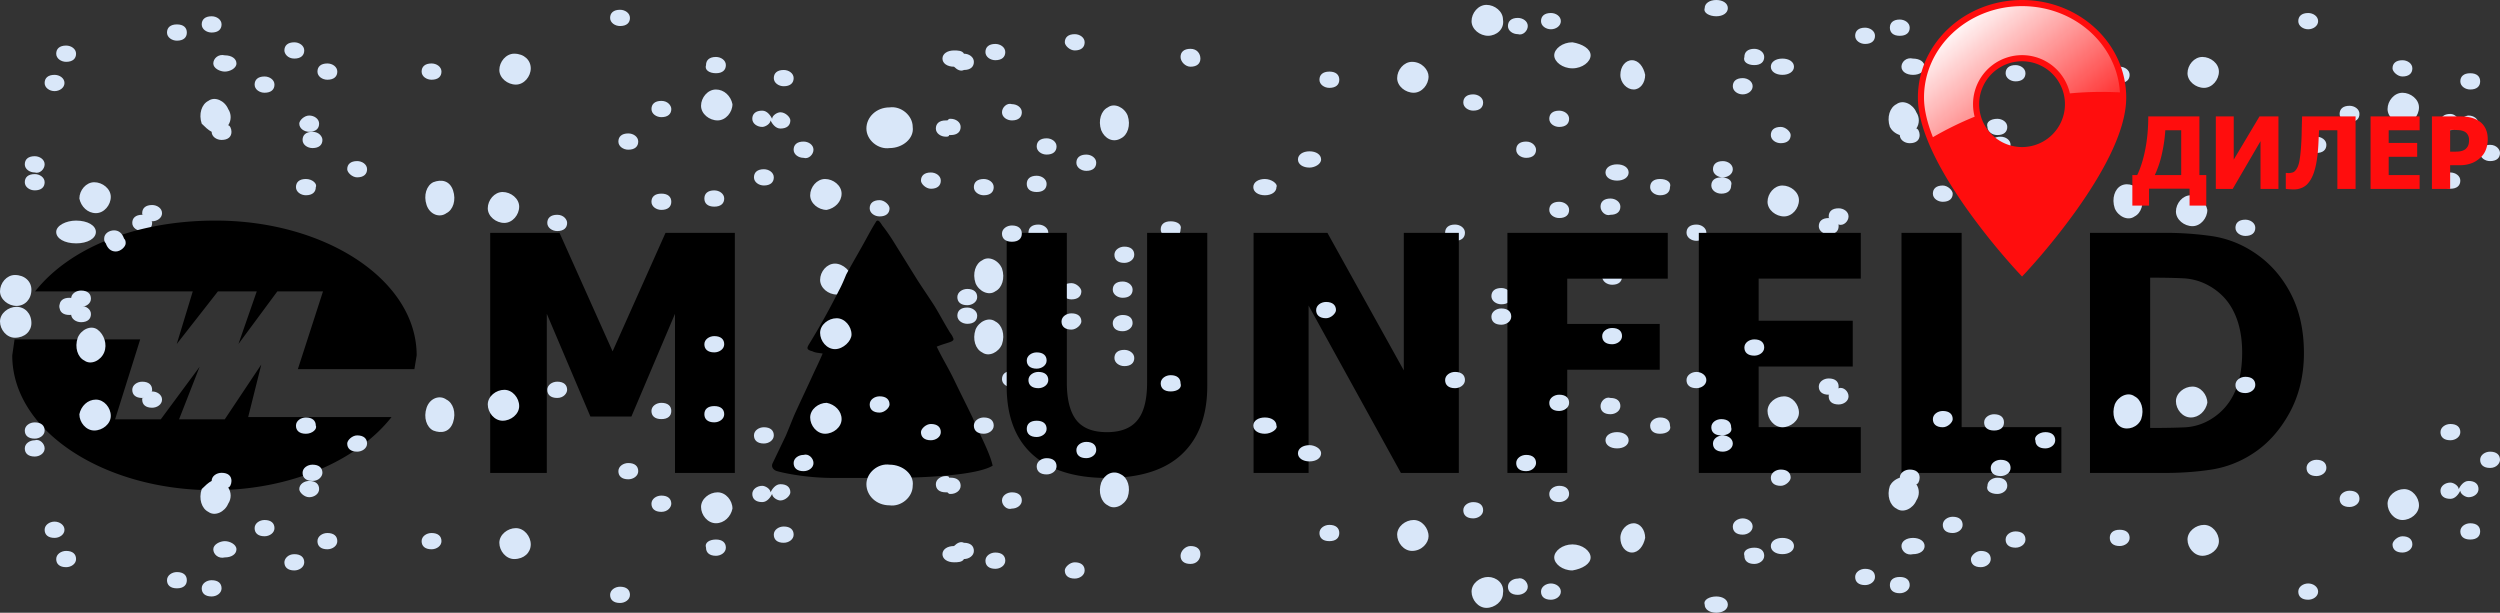
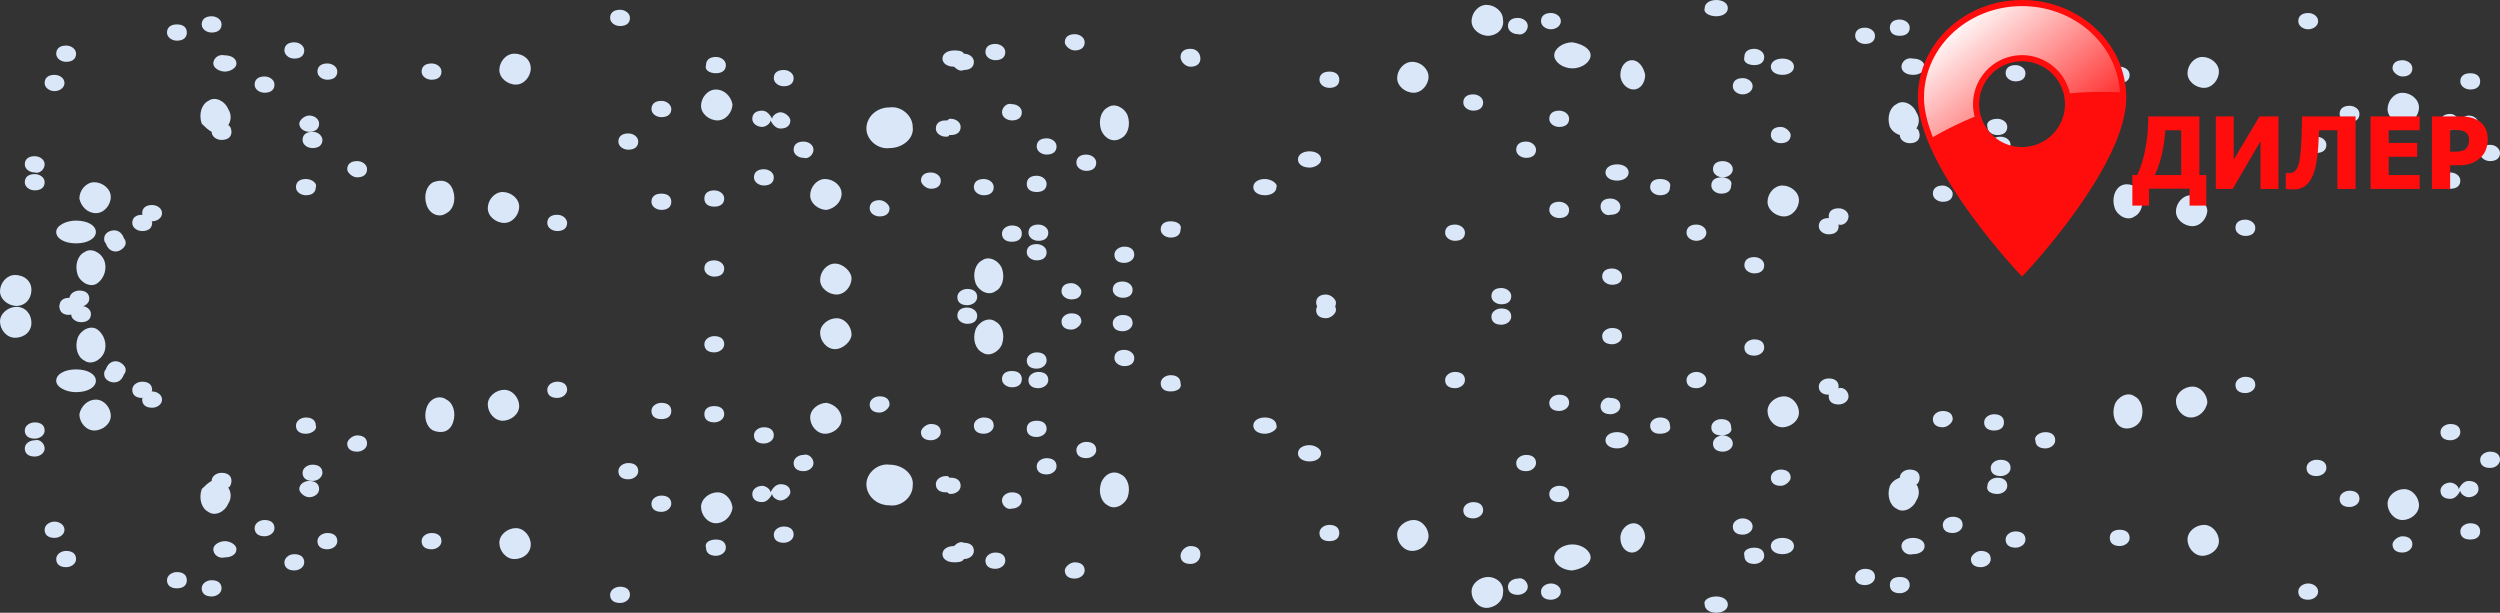
<svg xmlns="http://www.w3.org/2000/svg" width="204" height="50" fill="none">
  <rect width="100%" height="100%" fill="#333333" stroke="none" />
  <path d="M140.048 1.328c.539 0 .944-.266.944-.664S140.587 0 140.048 0c-.54 0-.945.266-.945.664-.135.398.405.664.945.664zm-8.096 12.083c-.539 0-.944.265-.944.664 0 .398.405.664.944.664.54 0 .945-.266.945-.664 0-.399-.405-.664-.945-.664zm-3.642-9.959c-.81 0-1.485.531-1.485 1.063 0 .53.675 1.062 1.485 1.062.809 0 1.484-.531 1.484-1.062 0-.532-.675-.93-1.484-1.063zm-20.508 9.56c0-.398-.405-.664-.945-.664-.54 0-.944.266-.944.664 0 .399.404.664.944.664.405 0 .945-.265.945-.664zm-4.588 1.594c-.539 0-.944.265-.944.664 0 .398.405.664.944.664.54 0 .945-.266.945-.664.135-.266-.405-.664-.945-.664zM97.143 3.983c-.54 0-.81.266-.81.664 0 .399.405.797.81.797.54 0 .81-.266.81-.664s-.27-.797-.81-.797zm11.333 1.86c-.54 0-.809.265-.809.663 0 .399.404.664.809.664.54 0 .81-.265.81-.664 0-.398-.27-.664-.81-.664zm16.191-3.719c0-.398-.405-.663-.81-.663-.54 0-.809.265-.809.663 0 .399.404.664.809.664.405.133.81-.265.81-.664zm-9.445 2.922c-.674 0-1.214.664-1.214 1.327 0 .664.675 1.195 1.349 1.195.675 0 1.214-.663 1.214-1.327 0-.531-.539-1.195-1.349-1.195zm17.945-.133c-.54 0-.945.531-.945 1.195s.54 1.195 1.08 1.195c.539 0 .944-.531.944-1.195-.135-.664-.54-1.195-1.079-1.195zm-58.69 5.444c0-.93-.945-1.726-1.89-1.594-1.08 0-1.889.797-1.889 1.727s.945 1.726 1.89 1.593c1.079 0 2.023-.797 1.888-1.726zm52.753 6.108c-.54 0-.809.265-.809.664 0 .398.404.663.809.663.54 0 .81-.265.81-.663 0-.399-.405-.664-.81-.664zm8.23-1.86c-.539 0-.809.266-.809.665 0 .398.405.664.809.664.54 0 .81-.266.81-.664.135-.399-.27-.664-.81-.664zm-3.912 7.304c-.54 0-.81.265-.81.664 0 .398.405.663.81.663.539 0 .809-.265.809-.663 0-.399-.405-.664-.809-.664zm-.135-4.382c.539 0 .809-.266.809-.664s-.405-.664-.809-.664c-.54 0-.81.266-.81.664s.405.797.81.664zm-6.881-5.975c-.54 0-.81.265-.81.664 0 .398.405.664.81.664.539 0 .809-.266.809-.664 0-.266-.27-.664-.809-.664zm-5.802 6.772c-.54 0-.809.265-.809.664 0 .398.404.663.809.663.54 0 .81-.265.81-.663 0-.399-.405-.664-.81-.664zm3.778 5.178c-.54 0-.81.266-.81.664s.405.664.81.664c.54 0 .809-.266.809-.664s-.404-.664-.809-.664zM85.405 11.286c-.54 0-.81.266-.81.664 0 .399.405.664.81.664.54 0 .81-.266.81-.664s-.406-.664-.81-.664zm57.746 9.693c-.54 0-.81.266-.81.664s.405.664.81.664c.539 0 .809-.265.809-.664 0-.398-.404-.664-.809-.664zm-47.627-2.92c-.54 0-.81.265-.81.663s.405.664.81.664c.54 0 .81-.266.81-.664.134-.398-.27-.664-.81-.664zm12.682 5.974c-.539 0-.809.266-.809.664s.405.664.809.664c.54 0 .81-.266.81-.664 0-.265-.405-.664-.81-.664zm-31.031-12.88c.135 0 .27 0 .27-.132h.134c.54 0 .81-.266.81-.664s-.405-.664-.81-.664c-.135 0-.135 0-.27.133h-.134c-.54 0-.81.265-.81.664 0 .398.405.663.81.663zm-9.04 10.357c-.675 0-1.214.664-1.214 1.328s.674 1.195 1.349 1.195c.674 0 1.214-.664 1.214-1.328 0-.53-.674-1.195-1.35-1.195zM87.698 4.116c.54 0 .81-.265.81-.664 0-.398-.405-.664-.81-.664-.54 0-.81.266-.81.664 0 .266.406.664.81.664zm-.27 18.988c-.54 0-.809.265-.809.664 0 .398.405.663.81.663.54 0 .81-.265.81-.663 0-.266-.406-.664-.81-.664zM81.763 9.162c0 .398.405.664.81.664.54 0 .809-.266.809-.664 0-.399-.405-.664-.81-.664-.404-.133-.81.265-.81.664zm9.984 19.386c-.54 0-.81.265-.81.664 0 .398.405.663.81.663.54 0 .81-.265.81-.663 0-.399-.405-.664-.81-.664zm-.135-4.25c.54 0 .81-.265.81-.663 0-.399-.405-.664-.81-.664-.54 0-.81.265-.81.664 0 .398.405.664.81.664zm-6.88-5.974c-.54 0-.81.265-.81.664 0 .398.404.663.81.663.539 0 .809-.265.809-.663 0-.399-.405-.664-.81-.664zm-5.802 6.771c-.54 0-.81.266-.81.664 0 .399.405.664.81.664.54 0 .81-.265.81-.664 0-.398-.406-.664-.81-.664zm3.642 5.179c-.54 0-.81.265-.81.664 0 .398.406.664.81.664.54 0 .81-.266.81-.664 0-.399-.27-.664-.81-.664zm56.667-11.286c0-.399-.405-.664-.809-.664-.54 0-.81.265-.81.664 0 .398.405.663.81.663.404 0 .809-.265.809-.663zM120.214 7.7c-.539 0-.809.266-.809.664s.405.664.809.664c.54 0 .81-.266.81-.664s-.405-.664-.81-.664zm7.151-5.975c0-.398-.405-.664-.809-.664-.54 0-.81.266-.81.664s.405.664.81.664c.404 0 .809-.266.809-.664zm-4.722-.133c0-.664-.675-1.195-1.349-1.195-.675 0-1.215.664-1.215 1.328s.675 1.195 1.35 1.195c.674 0 1.349-.531 1.214-1.328zm22.667 8.764c-.54 0-.81.265-.81.664 0 .398.405.664.81.664.539 0 .809-.266.809-.664 0-.266-.405-.664-.809-.664zM81.762 21.909c-.27-.664-1.08-1.063-1.62-.664-.539.265-.809 1.062-.539 1.859.27.664 1.08 1.062 1.62.664.539-.266.809-1.063.539-1.86zm9.714-10.623c.54-.265.81-1.062.54-1.859-.27-.664-1.08-1.062-1.62-.664-.539.266-.809 1.063-.539 1.86.27.663.945 1.062 1.62.663zm53.968-6.506c-.539 0-.944.266-.944.664s.405.664.944.664c.54 0 .945-.266.945-.664s-.405-.664-.945-.664zM127.23 9.03c-.54 0-.809.266-.809.664s.404.664.809.664c.54 0 .81-.266.81-.664s-.405-.664-.81-.664zM24.016 4.78c.54 0 .81-.265.81-.664 0-.398-.405-.664-.81-.664-.54 0-.81.266-.81.664 0 .266.27.664.81.664zm11.198 1.726c.54 0 .81-.265.81-.664 0-.398-.405-.664-.81-.664-.54 0-.81.266-.81.664 0 .399.405.664.81.664zm16.19-5.045c0-.399-.404-.664-.809-.664-.54 0-.81.265-.81.664 0 .398.406.663.81.663.54 0 .81-.265.81-.663zM41.96 4.38c-.674 0-1.214.665-1.214 1.329 0 .663.675 1.195 1.35 1.195.674 0 1.214-.664 1.214-1.328s-.54-1.195-1.35-1.195zM53.968 15.8c-.54 0-.81.265-.81.664 0 .398.405.664.81.664.54 0 .81-.266.81-.664 0-.399-.27-.664-.81-.664zm8.365-1.992c-.54 0-.81.266-.81.664s.406.664.81.664c.54 0 .81-.266.81-.664s-.405-.664-.81-.664zm-4.047 7.436c-.54 0-.81.265-.81.664 0 .398.405.664.81.664.54 0 .81-.266.81-.664 0-.399-.405-.664-.81-.664zm0-4.382c.54 0 .81-.265.81-.664 0-.398-.405-.664-.81-.664-.54 0-.81.266-.81.664s.27.664.81.664zm-7.016-5.975c-.54 0-.81.265-.81.664 0 .398.405.664.81.664.54 0 .81-.266.81-.664 0-.399-.405-.664-.81-.664zm-5.802 6.639c-.54 0-.81.265-.81.664 0 .398.405.664.81.664.54 0 .81-.266.81-.664 0-.266-.27-.664-.81-.664zm-4.452-1.859c-.675 0-1.214.664-1.214 1.328s.674 1.195 1.349 1.195c.674 0 1.214-.664 1.214-1.328s-.675-1.195-1.35-1.195zM26.714 5.178c-.54 0-.81.266-.81.664 0 .399.405.664.81.664.54 0 .81-.265.81-.664 0-.398-.405-.664-.81-.664zm-2.293 4.913c0 .399.404.664.81.664.539 0 .809-.265.809-.664 0-.398-.405-.664-.81-.664s-.81.399-.81.664zm1.079.664c-.54 0-.81.266-.81.664s.405.664.81.664c.54 0 .81-.266.81-.664 0-.266-.27-.664-.81-.664zm-8.23-8.1c.54 0 .81-.265.81-.663 0-.399-.405-.664-.81-.664-.54 0-.81.265-.81.664 0 .398.405.664.81.664zm4.317 4.913c.54 0 .81-.265.81-.663 0-.399-.405-.664-.81-.664-.54 0-.81.265-.81.664 0 .398.405.663.81.663zm-7.15-5.576c-.54 0-.81.265-.81.664 0 .398.405.663.81.663.54 0 .809-.265.809-.663 0-.399-.27-.664-.81-.664zm-9.04 3.054c.54 0 .81-.266.81-.664 0-.399-.405-.664-.81-.664-.54 0-.81.265-.81.664 0 .398.405.664.81.664zm.27 19.253c-.54 0-.81.265-.81.664 0 .398.405.664.81.664h.135c0 .398.404.664.81.664.539 0 .809-.266.809-.664 0-.399-.405-.664-.81-.664h-.135c0-.399-.405-.664-.81-.664zm3.777 5.178c-.404 0-.674.266-.81.664-.134.133-.134.266-.134.398 0 .399.405.664.81.664.404 0 .674-.265.809-.664.135-.132.135-.265.135-.398 0-.265-.405-.664-.81-.664zm-8.23-7.037C.54 22.44 0 23.104 0 23.768c0 .663.675 1.195 1.35 1.195.674 0 1.213-.532 1.213-1.328 0-.664-.54-1.195-1.349-1.195zM58.421 5.975c.54 0 .81-.265.81-.664 0-.398-.406-.664-.81-.664-.54 0-.81.266-.81.664-.135.399.27.664.81.664zm17.54 9.428c.539 0 .809-.266.809-.664 0-.399-.405-.664-.81-.664-.54 0-.81.265-.81.664 0 .265.406.663.81.663zm-12.28-6.241c-.27 0-.674.265-.674.53-.135-.265-.405-.663-.81-.663-.54 0-.81.266-.81.664s.406.664.81.664c.27 0 .675-.266.675-.531.135.265.405.664.81.664.54 0 .81-.266.81-.664 0-.266-.406-.664-.81-.664zm17.54-4.25c.54 0 .81-.265.81-.663s-.405-.664-.81-.664c-.54 0-.81.266-.81.664s.405.664.81.664zM66.38 12.216c0-.399-.405-.664-.81-.664-.54 0-.81.265-.81.664 0 .398.406.664.81.664.405.132.81-.266.81-.664zm-7.96-4.913c-.675 0-1.215.664-1.215 1.328s.675 1.195 1.35 1.195c.674 0 1.214-.664 1.214-1.328-.135-.664-.675-1.195-1.35-1.195zm21.857 8.63c.54 0 .81-.265.81-.663 0-.399-.405-.664-.81-.664-.54 0-.81.265-.81.664 0 .398.405.664.81.664zm8.365-3.319c-.54 0-.81.266-.81.664s.405.664.81.664c.54 0 .81-.266.81-.664s-.405-.664-.81-.664zm-4.048 7.303c-.54 0-.81.266-.81.664s.406.664.81.664c.54 0 .81-.266.81-.664s-.405-.664-.81-.664zm0-4.249c.54 0 .81-.265.81-.664 0-.398-.405-.664-.81-.664-.54 0-.81.266-.81.664 0 .399.27.664.81.664zm-12.817.664c-.54 0-.81.265-.81.664 0 .398.405.664.81.664.54 0 .81-.266.81-.664 0-.266-.405-.664-.81-.664zm-3.103-.531c0-.664-.675-1.195-1.35-1.195-.674 0-1.214.664-1.214 1.328s.675 1.195 1.35 1.195c.674-.133 1.214-.664 1.214-1.328zM8.5 21.245c-.27-.664-1.08-1.062-1.619-.664-.54.265-.81 1.062-.54 1.859.27.664 1.08 1.062 1.62.664.539-.399.809-1.195.539-1.86zm26.85-6.374c-.54.266-.81 1.063-.54 1.86.27.796 1.079 1.061 1.619.663.54-.265.81-1.062.54-1.859-.27-.796-.945-.93-1.62-.664zm-18.08-4.116c0 .398.405.664.81.664.539 0 .809-.266.809-.664 0-.265-.135-.53-.27-.53.27-.4.27-.93 0-1.329-.27-.664-1.08-1.062-1.619-.664-.54.266-.81 1.063-.54 1.86.27.265.54.53.81.663zM63.952 5.71c-.54 0-.81.265-.81.663 0 .399.406.664.81.664.54 0 .81-.265.81-.664 0-.398-.405-.663-.81-.663zm13.897-.266c.27.266.54.398.81.266.54 0 .81-.266.81-.664 0-.399-.405-.664-.81-.664-.135-.266-.54-.266-.81-.266-.54 0-.944.266-.944.664s.404.664.944.664zM53.97 8.232c-.54 0-.81.266-.81.664 0 .399.404.664.81.664.539 0 .809-.265.809-.664 0-.265-.27-.664-.81-.664zM6.205 30.142c-.944 0-1.619.397-1.619.928 0 .532.81.93 1.62.93.944 0 1.618-.398 1.618-.93 0-.53-.674-.929-1.619-.929zM2.833 14.207c-.54 0-.81.265-.81.663 0 .399.406.664.81.664.54 0 .81-.265.81-.664 0-.398-.405-.664-.81-.664zm.81-.797c0-.399-.405-.664-.81-.664-.54 0-.81.265-.81.664 0 .398.406.664.81.664.405.133.81-.266.81-.664zm25.5 1.062c.54 0 .81-.266.81-.664s-.405-.664-.81-.664c-.54 0-.81.266-.81.664 0 .266.405.664.81.664zm-4.183.133c-.54 0-.81.265-.81.664 0 .398.406.664.81.664.54 0 .81-.266.81-.664.135-.266-.27-.664-.81-.664zm-11.738 2.788c0-.398-.404-.664-.81-.664-.539 0-.809.266-.809.664 0 .133 0 .133.135.133h-.135c-.54 0-.81.265-.81.664 0 .398.405.664.81.664.54 0 .81-.266.81-.664 0-.133 0-.133-.135-.133h.135c.405 0 .81-.265.81-.664zm-5.397 0c.675 0 1.215-.664 1.215-1.328 0-.663-.675-1.195-1.35-1.195-.674 0-1.214.664-1.214 1.328.135.664.675 1.195 1.35 1.195zM5.262 6.772c0-.399-.405-.664-.81-.664-.54 0-.81.265-.81.664 0 .398.406.664.81.664.405 0 .81-.266.81-.664zm12.143-1.594c0 .399.54.664.944.664.405 0 .945-.265.945-.664 0-.398-.405-.663-.945-.663-.54-.133-.944.265-.944.663zm144.23-.132c.54 0 .809-.266.809-.664 0-.399-.404-.664-.809-.664-.54 0-.81.265-.81.664 0 .265.405.664.81.664zm11.333 1.726c.54 0 .81-.266.81-.664 0-.399-.405-.664-.81-.664-.539 0-.809.265-.809.664 0 .398.27.664.809.664zm16.191-5.046c0-.398-.405-.664-.81-.664-.539 0-.809.266-.809.664s.404.664.809.664.81-.266.81-.664zm-9.445 2.921c-.674 0-1.214.664-1.214 1.328s.675 1.195 1.349 1.195c.675 0 1.214-.664 1.214-1.328s-.674-1.195-1.349-1.195zm20.238 9.428c-.539 0-.809.265-.809.664 0 .398.405.663.809.663.54 0 .81-.265.81-.663 0-.399-.405-.664-.81-.664zm-10.928-2.922c-.54 0-.81.266-.81.664 0 .399.405.664.81.664.539 0 .809-.265.809-.664 0-.398-.404-.664-.809-.664zm-5.802 6.772c-.539 0-.809.266-.809.664 0 .399.404.664.809.664.54 0 .81-.265.81-.664 0-.398-.405-.664-.81-.664zm-4.452-1.992c-.675 0-1.214.664-1.214 1.328s.674 1.195 1.349 1.195c.674 0 1.214-.664 1.214-1.328-.135-.663-.675-1.194-1.349-1.194zM164.468 5.312c-.539 0-.809.266-.809.664s.404.664.809.664c.54 0 .81-.266.81-.664s-.405-.664-.81-.664zm-2.293 5.046c0 .398.404.664.809.664.54 0 .81-.266.81-.664 0-.399-.405-.664-.81-.664-.54 0-.944.265-.809.664zm1.079.796c-.54 0-.81.266-.81.664 0 .399.405.664.81.664.54 0 .809-.265.809-.664 0-.398-.404-.664-.809-.664zm-8.23-8.232c.539 0 .809-.265.809-.664 0-.398-.404-.664-.809-.664-.54 0-.81.266-.81.664 0 .399.27.664.81.664zm4.317 4.913c.54 0 .81-.266.81-.664s-.405-.664-.81-.664c-.539 0-.809.266-.809.664s.404.664.809.664zm-7.151-5.577c-.539 0-.809.266-.809.664s.405.664.809.664c.54 0 .81-.266.81-.664s-.405-.664-.81-.664zm-9.039 3.054c.539 0 .809-.265.809-.664 0-.398-.404-.664-.809-.664-.54 0-.81.266-.81.664-.135.399.27.664.81.664zm52.889.93c.539 0 .809-.266.809-.664 0-.399-.405-.664-.809-.664-.54 0-.81.265-.81.664 0 .265.405.664.81.664zm5.397 3.186c-.27 0-.675.266-.675.531-.135-.265-.405-.663-.81-.663-.539 0-.809.265-.809.663 0 .399.405.664.809.664.27 0 .675-.265.675-.53.135.265.405.663.81.663.539 0 .809-.266.809-.664s-.405-.664-.809-.664zm1.753 2.39c-.539 0-.809.266-.809.664 0 .399.405.664.809.664.54 0 .81-.265.81-.664 0-.265-.27-.664-.81-.664zm-7.15-4.249c-.675 0-1.215.664-1.215 1.328s.675 1.195 1.35 1.195c.674 0 1.214-.664 1.214-1.328s-.675-1.195-1.349-1.195zm-22.937 7.569c-.54.265-.809 1.062-.54 1.859.27.664 1.08 1.062 1.62.664.539-.266.809-1.063.539-1.86-.27-.663-1.079-.929-1.619-.663zm-18.079-4.116c0 .398.405.664.809.664.54 0 .81-.266.81-.664 0-.266-.135-.532-.27-.532.27-.398.27-.929 0-1.327-.27-.664-1.079-1.063-1.619-.664-.54.265-.81 1.062-.54 1.859.135.265.405.53.81.664zm46.547-5.046c-.539 0-.809.266-.809.664s.405.664.809.664c.54 0 .81-.266.81-.664s-.27-.664-.81-.664zm-9.849 2.656c-.539 0-.809.265-.809.664 0 .398.404.663.809.663.54 0 .81-.265.81-.663 0-.399-.405-.664-.81-.664zm-51.27 5.842c-.539 0-.809.265-.809.664 0 .398.405.664.809.664.54 0 .81-.266.81-.664.135-.399-.27-.664-.81-.664zm.945-.664c0-.398-.405-.664-.81-.664-.539 0-.809.266-.809.664s.405.664.809.664c.405 0 .81-.266.81-.664zm17.135 1.328c-.54 0-.81.265-.81.664 0 .398.405.664.81.664.539 0 .809-.266.809-.664 0-.266-.404-.664-.809-.664zm8.365-.399c.54 0 .809-.265.809-.663 0-.399-.404-.664-.809-.664-.54 0-.81.265-.81.664-.135.265.27.664.81.664zm-4.183.133c-.539 0-.809.266-.809.664 0 .399.405.664.809.664.54 0 .81-.266.81-.664s-.27-.664-.81-.664zm-11.873 2.789c0-.399-.404-.664-.809-.664-.54 0-.81.265-.81.664 0 .132 0 .132.135.132h-.135c-.539 0-.809.266-.809.664 0 .399.404.664.809.664.54 0 .81-.265.81-.664 0-.132 0-.132-.135-.132h.135c.405.132.809-.266.809-.664zm-5.262 0c.675 0 1.215-.664 1.215-1.328s-.675-1.195-1.35-1.195c-.674 0-1.214.664-1.214 1.328 0 .663.675 1.195 1.349 1.195zm-2.563-10.623c0-.398-.405-.664-.81-.664-.539 0-.809.266-.809.664 0 .399.405.664.809.664.405 0 .81-.265.81-.664zm12.143-1.593c0 .398.404.664.944.664.54 0 .945-.266.945-.664s-.405-.664-.945-.664c-.54-.133-.944.266-.944.664z" fill="#D9E7F9" />
-   <path fill-rule="evenodd" clip-rule="evenodd" d="M15.729 23.78l-1.305 4.288 3.356-4.288h3.17l-1.492 4.288 3.17-4.288h3.728l-2.05 6.339h9.508L34 29c0-6.152-7.458-11-16.407-11-6.525 0-11.932 2.237-14.729 5.78H15.73zm4.521 10.254l1.072-4.288-2.983 4.474H14.61l1.678-4.288-3.17 4.288H9.39l2.05-6.525H1.187L1 29c0 6.153 7.458 11 16.407 11 6.339 0 11.745-2.424 14.542-5.966H20.25zm39.714 4.558H55.08V25.605l-3.557 8.382h-3.347l-3.557-8.382v12.987H40V19h5.657l4.331 9.671L54.307 19h5.657v19.592zM90.322 39c-2.625 0-4.646-.636-6.064-1.908-1.408-1.272-2.113-3.131-2.113-5.579V19h4.909v12.224c0 1.36.254 2.372.761 3.04.516.666 1.352 1 2.507 1 1.129 0 1.956-.321 2.48-.961.534-.64.801-1.667.801-3.08V19h4.91v12.5c0 2.412-.692 4.267-2.075 5.566C95.066 38.356 93.026 39 90.323 39zm23.993-.408h4.725V19h-4.489v11.224L108.317 19h-6.025v19.592h4.489V24.934l7.534 13.658zm21.775-15.855h-8.204v3.697h7.547v3.737h-7.547v8.421h-4.882V19h13.086v3.737zM138.623 19v19.592h13.217v-3.737h-8.335v-4.947h7.679V26.17h-7.679v-3.434h8.335V19h-13.217zm29.584 19.592h-13.046V19h4.909v15.855h8.137v3.737zm18.599-4.868c.796-1.448 1.194-3.084 1.194-4.908 0-1.895-.372-3.54-1.116-4.934-.743-1.404-1.758-2.518-3.045-3.343a8.427 8.427 0 00-3.373-1.276 26.677 26.677 0 00-3.859-.263h-6.064v19.592h6.117c1.347 0 2.616-.092 3.806-.276a8.533 8.533 0 003.321-1.277c1.216-.772 2.222-1.877 3.019-3.315zm-4.515-8.25c.446.912.669 2.013.669 3.302 0 1.29-.21 2.382-.63 3.277a4.888 4.888 0 01-1.838 2.105 4.494 4.494 0 01-2.165.71c-.753.035-1.68.053-2.783.053h-.092V22.658h.092c1.015 0 1.886.017 2.612.052a4.75 4.75 0 012.1.606c.919.517 1.597 1.237 2.035 2.158zM67.13 28.85c-.361-.062-.601-.062-.841-.187-.48-.125-.48-.25-.24-.626a60.151 60.151 0 002.401-4.319c.24-.438.42-.876.6-1.314.541-1.002 1.142-2.003 1.682-3.005.24-.438.48-.876.72-1.252.18-.375.42.063.541.25.3.376.6.815.84 1.19l1.982 3.192c.48.751.96 1.44 1.441 2.19.42.69.78 1.378 1.201 2.066.06.125.24.313.3.501.24.376-.42.376-1.32.751.48 1.002.96 1.753 1.44 2.754.48 1.002 1.021 2.066 1.502 3.067.42 1.064 1.38 2.765 1.621 3.892-1.861 1.127-9.56 1-9.5 1H68c-2.5 0-4.474-.51-4.654-.573-.3-.125-.42-.376-.3-.626l1.08-2.253c.241-.564.481-1.19.721-1.753.54-1.19 1.081-2.316 1.622-3.505.18-.375.42-.876.66-1.44z" fill="#000" />
  <path d="M180.032 16.776h-1.363v-1.379h-3.306v1.379H174v-2.492h.397c.279-.577.498-1.28.66-2.106.162-.829.242-1.722.242-2.678h4.173v4.784h.56v2.492zm-2.046-2.492V10.63h-1.296a12.5 12.5 0 01-.298 2.014 8.126 8.126 0 01-.56 1.641h2.154zm7.935 1.133h-1.462v-3.898l-2.273 3.898h-1.375V9.5h1.462v3.525l2.102-3.525h1.546v5.917zm6.294 0h-1.486v-4.788h-1.494c-.01.23-.021.446-.032.647a37.5 37.5 0 01-.027.569c-.03.516-.077.962-.144 1.339a5.82 5.82 0 01-.226.918 3.023 3.023 0 01-.282.6c-.096.145-.186.26-.27.345a1.368 1.368 0 01-.477.302 1.602 1.602 0 01-.564.108c-.125 0-.261-.006-.41-.016a6.384 6.384 0 01-.282-.024V14.11h.056l.075.007a1.029 1.029 0 00.354-.027.47.47 0 00.234-.108c.191-.18.321-.458.39-.834.071-.379.126-.925.163-1.637.016-.326.025-.619.027-.878.006-.26.016-.638.032-1.133h4.363v5.917zm1.224 0V9.5h4.002v1.129h-2.523v1.037h2.324v1.128h-2.324v1.494h2.523v1.129h-4.002zM203 11.368c0 .275-.044.537-.131.786a1.655 1.655 0 01-.378.624 2.5 2.5 0 01-.333.286 1.92 1.92 0 01-.398.223 2.477 2.477 0 01-.477.143c-.169.034-.36.052-.572.052h-.779v1.935h-1.486V9.5h2.297c.342 0 .636.032.882.095.249.061.474.16.676.294.222.149.394.348.516.597.122.246.183.54.183.882zm-1.526.035a.76.76 0 00-.119-.429.629.629 0 00-.286-.25 1.21 1.21 0 00-.406-.103 6.398 6.398 0 00-.52-.016h-.211v1.772h.104c.14 0 .272-.001.397-.004a2.24 2.24 0 00.326-.028 1.1 1.1 0 00.25-.075.686.686 0 00.207-.131c.1-.098.168-.2.202-.306.038-.106.056-.25.056-.43z" fill="#FF0D0D" />
  <path fill-rule="evenodd" clip-rule="evenodd" d="M165 0c-4.661 0-8.5 3.535-8.5 7.967 0 1.444.538 3.058 1.3 4.634.767 1.585 1.784 3.177 2.793 4.59a54.714 54.714 0 004.018 4.958l.018.02.006.006.365.39.365-.39.006-.007.018-.02a51.499 51.499 0 001.242-1.409 54.714 54.714 0 002.776-3.548c1.009-1.413 2.026-3.005 2.793-4.59.762-1.576 1.3-3.19 1.3-4.634C173.5 3.535 169.661 0 165 0zm0 21.833l-.365.342.365-.342zm.365.342l-.365-.342.365.342zM161.5 8.5a3.5 3.5 0 117 0 3.5 3.5 0 01-7 0z" fill="#FF0D0D" />
  <path fill-rule="evenodd" clip-rule="evenodd" d="M165 .5c-4.418 0-8 3.343-8 7.467 0 .99.276 2.09.725 3.227a27.34 27.34 0 013.407-1.672A4.002 4.002 0 01165 4.5a4.001 4.001 0 013.903 3.121 27.84 27.84 0 014.084-.081C172.75 3.615 169.265.5 165 .5z" fill="url(#paint0_linear_2481_11160)" />
-   <path d="M140.048 48.672c.539 0 .944.266.944.664s-.405.664-.944.664c-.54 0-.945-.266-.945-.664-.135-.398.405-.664.945-.664zm-8.096-12.083c-.539 0-.944-.265-.944-.664 0-.398.405-.664.944-.664.54 0 .945.266.945.664 0 .399-.405.664-.945.664zm-3.642 9.959c-.81 0-1.485-.531-1.485-1.063 0-.53.675-1.062 1.485-1.062.809 0 1.484.531 1.484 1.063 0 .53-.675.929-1.484 1.062zm-20.508-9.56c0 .398-.405.663-.945.663-.54 0-.944-.265-.944-.663 0-.399.404-.664.944-.664.405 0 .945.265.945.664zm-4.588-1.594c-.539 0-.944-.265-.944-.664 0-.398.405-.664.944-.664.54 0 .945.266.945.664.135.266-.405.664-.945.664zm-6.071 10.623c-.54 0-.81-.266-.81-.664 0-.399.405-.797.81-.797.54 0 .81.266.81.664s-.27.797-.81.797zm11.333-1.86c-.54 0-.809-.265-.809-.663 0-.399.404-.664.809-.664.54 0 .81.265.81.664 0 .398-.27.664-.81.664zm16.191 3.719c0 .398-.405.663-.81.663-.54 0-.809-.265-.809-.663 0-.399.404-.664.809-.664.405-.133.81.265.81.663zm-9.445-2.922c-.674 0-1.214-.663-1.214-1.327 0-.664.675-1.196 1.349-1.196.675 0 1.214.664 1.214 1.328 0 .532-.539 1.195-1.349 1.195zm17.945.133c-.54 0-.945-.531-.945-1.195s.54-1.195 1.08-1.195c.539 0 .944.531.944 1.195-.135.664-.54 1.195-1.079 1.195zm-58.69-5.444c0 .93-.945 1.726-1.89 1.593-1.08 0-1.889-.796-1.889-1.726 0-.93.945-1.726 1.89-1.593 1.079 0 2.023.797 1.888 1.726zm52.753-6.108c-.54 0-.809-.265-.809-.664 0-.398.404-.663.809-.663.54 0 .81.265.81.663 0 .399-.405.664-.81.664zm8.23 1.86c-.539 0-.809-.266-.809-.665 0-.398.405-.664.809-.664.54 0 .81.266.81.664.135.399-.27.664-.81.664zm-3.912-7.304c-.54 0-.81-.265-.81-.664 0-.398.405-.663.81-.663.539 0 .809.265.809.663 0 .399-.405.664-.809.664zm-.135 4.382c.539 0 .809.266.809.664s-.405.664-.809.664c-.54 0-.81-.266-.81-.664s.405-.797.81-.664zm-6.881 5.975c-.54 0-.81-.265-.81-.664 0-.398.405-.664.81-.664.539 0 .809.266.809.664 0 .266-.27.664-.809.664zm-5.802-6.772c-.54 0-.809-.265-.809-.664 0-.398.404-.663.809-.663.54 0 .81.265.81.663 0 .399-.405.664-.81.664zm3.778-5.178c-.54 0-.81-.266-.81-.664s.405-.664.81-.664c.54 0 .809.266.809.664s-.404.664-.809.664zM85.405 38.714c-.54 0-.81-.266-.81-.664s.405-.664.81-.664c.54 0 .81.265.81.664 0 .398-.406.664-.81.664zm57.746-9.693c-.54 0-.81-.266-.81-.664s.405-.664.81-.664c.539 0 .809.265.809.664 0 .398-.404.664-.809.664zm-47.627 2.92c-.54 0-.81-.265-.81-.663s.405-.664.81-.664c.54 0 .81.266.81.664.134.398-.27.664-.81.664zm12.682-5.974c-.539 0-.809-.266-.809-.664s.405-.664.809-.664c.54 0 .81.266.81.664 0 .265-.405.664-.81.664zm-31.031 12.88c.135 0 .27 0 .27.132h.134c.54 0 .81.266.81.664s-.405.664-.81.664c-.135 0-.135 0-.27-.133h-.134c-.54 0-.81-.265-.81-.664 0-.398.405-.663.81-.663zm-9.04-10.357c-.675 0-1.214-.664-1.214-1.328s.674-1.195 1.349-1.195c.674 0 1.214.664 1.214 1.328 0 .53-.674 1.195-1.35 1.195zm19.563 17.394c.54 0 .81.265.81.664 0 .398-.405.664-.81.664-.54 0-.81-.266-.81-.664 0-.266.406-.664.81-.664zm-.27-18.988c-.54 0-.809-.265-.809-.664 0-.398.405-.663.81-.663.54 0 .81.265.81.663 0 .266-.406.664-.81.664zm-5.666 13.942c0-.398.405-.664.81-.664.54 0 .809.266.809.664s-.405.664-.81.664c-.404.133-.81-.266-.81-.664zm9.984-19.386c-.54 0-.81-.265-.81-.664 0-.398.405-.663.81-.663.54 0 .81.265.81.663 0 .399-.405.664-.81.664zm-.135 4.25c.54 0 .81.265.81.663 0 .399-.405.664-.81.664-.54 0-.81-.265-.81-.664 0-.398.405-.664.81-.664zm-6.88 5.974c-.54 0-.81-.265-.81-.664 0-.398.404-.663.81-.663.539 0 .809.265.809.663 0 .399-.405.664-.81.664zm-5.802-6.771c-.54 0-.81-.266-.81-.664 0-.399.405-.664.81-.664.54 0 .81.265.81.664 0 .398-.406.664-.81.664zm3.642-5.179c-.54 0-.81-.265-.81-.664 0-.398.406-.664.81-.664.54 0 .81.266.81.664 0 .399-.27.664-.81.664zm56.667 11.286c0 .399-.405.664-.809.664-.54 0-.81-.265-.81-.664 0-.398.405-.663.81-.663.404 0 .809.265.809.663zM120.214 42.3c-.539 0-.809-.266-.809-.664s.405-.664.809-.664c.54 0 .81.266.81.664s-.405.664-.81.664zm7.151 5.975c0 .398-.405.664-.809.664-.54 0-.81-.266-.81-.664s.405-.664.81-.664c.404 0 .809.266.809.664zm-4.722.133c0 .664-.675 1.195-1.349 1.195-.675 0-1.215-.664-1.215-1.328s.675-1.195 1.35-1.195c.674 0 1.349.531 1.214 1.328zm22.667-8.764c-.54 0-.81-.265-.81-.664 0-.398.405-.664.81-.664.539 0 .809.266.809.664 0 .266-.405.664-.809.664zM81.762 28.091c-.27.664-1.08 1.063-1.62.664-.539-.265-.809-1.062-.539-1.859.27-.664 1.08-1.062 1.62-.664.539.266.809 1.063.539 1.86zm9.714 10.623c.54.265.81 1.062.54 1.859-.27.663-1.08 1.062-1.62.663-.539-.265-.809-1.062-.539-1.858.27-.664.945-1.063 1.62-.664zm53.968 6.506c-.539 0-.944-.266-.944-.664s.405-.664.944-.664c.54 0 .945.266.945.664s-.405.664-.945.664zm-18.214-4.25c-.54 0-.809-.266-.809-.664s.404-.664.809-.664c.54 0 .81.266.81.664s-.405.664-.81.664zM24.016 45.22c.54 0 .81.266.81.664s-.405.664-.81.664c-.54 0-.81-.266-.81-.664 0-.266.27-.664.81-.664zm11.198-1.726c.54 0 .81.265.81.664 0 .398-.405.664-.81.664-.54 0-.81-.266-.81-.664 0-.399.405-.664.81-.664zm16.19 5.045c0 .399-.404.664-.809.664-.54 0-.81-.265-.81-.664 0-.398.406-.663.81-.663.54 0 .81.265.81.663zm-9.444-2.92c-.674 0-1.214-.665-1.214-1.328 0-.664.675-1.196 1.35-1.196.674 0 1.214.664 1.214 1.328s-.54 1.195-1.35 1.195zm12.008-11.42c-.54 0-.81-.265-.81-.664 0-.398.405-.664.81-.664.54 0 .81.266.81.664 0 .399-.27.664-.81.664zm8.365 1.992c-.54 0-.81-.266-.81-.664s.406-.664.81-.664c.54 0 .81.266.81.664s-.405.664-.81.664zm-4.047-7.436c-.54 0-.81-.265-.81-.664 0-.398.405-.664.81-.664.54 0 .81.266.81.664 0 .399-.405.664-.81.664zm0 4.382c.54 0 .81.266.81.664s-.405.664-.81.664c-.54 0-.81-.266-.81-.664s.27-.664.81-.664zm-7.016 5.975c-.54 0-.81-.266-.81-.664s.405-.664.81-.664c.54 0 .81.266.81.664s-.405.664-.81.664zm-5.802-6.639c-.54 0-.81-.265-.81-.664 0-.398.405-.664.81-.664.54 0 .81.266.81.664 0 .266-.27.664-.81.664zm-4.452 1.859c-.675 0-1.214-.664-1.214-1.328s.674-1.195 1.349-1.195c.674 0 1.214.664 1.214 1.328s-.675 1.195-1.35 1.195zm-14.302 10.49c-.54 0-.81-.266-.81-.664 0-.399.405-.664.81-.664.54 0 .81.265.81.664 0 .398-.405.664-.81.664zm-2.293-4.913c0-.399.404-.664.81-.664.539 0 .809.265.809.664 0 .398-.405.664-.81.664s-.81-.399-.81-.664zm1.079-.664c-.54 0-.81-.266-.81-.664s.405-.664.81-.664c.54 0 .81.266.81.664 0 .265-.27.664-.81.664zm-8.23 8.1c.54 0 .81.265.81.663 0 .399-.405.664-.81.664-.54 0-.81-.265-.81-.664 0-.398.405-.664.81-.664zm4.317-4.913c.54 0 .81.265.81.663 0 .399-.405.664-.81.664-.54 0-.81-.265-.81-.664 0-.398.405-.663.81-.663zm-7.15 5.576c-.54 0-.81-.265-.81-.664 0-.398.405-.663.81-.663.54 0 .809.265.809.663 0 .399-.27.664-.81.664zm-9.04-3.054c.54 0 .81.266.81.664 0 .399-.405.664-.81.664-.54 0-.81-.265-.81-.664 0-.398.405-.664.81-.664zm.27-19.253c-.54 0-.81-.265-.81-.664 0-.398.405-.664.81-.664h.135c0-.398.404-.664.81-.664.539 0 .809.266.809.664 0 .399-.405.664-.81.664h-.135c0 .399-.405.664-.81.664zm3.777-5.178c-.404 0-.674-.266-.81-.664-.134-.133-.134-.266-.134-.398 0-.399.405-.664.81-.664.404 0 .674.265.809.664.135.132.135.265.135.398 0 .265-.405.664-.81.664zm-8.23 7.037C.54 27.56 0 26.896 0 26.232c0-.663.675-1.195 1.35-1.195.674 0 1.213.532 1.213 1.328 0 .664-.54 1.195-1.349 1.195zm57.207 16.465c.54 0 .81.266.81.664s-.406.664-.81.664c-.54 0-.81-.266-.81-.664-.135-.398.27-.664.81-.664zm17.54-9.428c.539 0 .809.266.809.664 0 .399-.405.664-.81.664-.54 0-.81-.265-.81-.664 0-.265.406-.664.81-.664zm-12.279 6.241c-.27 0-.674-.265-.674-.53-.135.265-.405.663-.81.663-.54 0-.81-.266-.81-.664s.406-.664.81-.664c.27 0 .675.266.675.531.135-.265.405-.664.81-.664.54 0 .81.266.81.664 0 .266-.406.664-.81.664zm17.54 4.25c.54 0 .81.265.81.663s-.405.664-.81.664c-.54 0-.81-.266-.81-.664s.405-.664.81-.664zm-14.841-7.304c0 .399-.405.664-.81.664-.54 0-.81-.265-.81-.664 0-.398.406-.664.81-.664.405-.132.81.266.81.664zm-7.96 4.913c-.675 0-1.215-.664-1.215-1.328s.675-1.195 1.35-1.195c.674 0 1.214.664 1.214 1.328-.135.664-.675 1.195-1.35 1.195zm21.857-8.63c.54 0 .81.265.81.663 0 .399-.405.664-.81.664-.54 0-.81-.265-.81-.664 0-.398.405-.664.81-.664zm8.365 3.319c-.54 0-.81-.266-.81-.664s.405-.664.81-.664c.54 0 .81.266.81.664s-.405.664-.81.664zm-4.048-7.303c-.54 0-.81-.266-.81-.664s.406-.664.81-.664c.54 0 .81.266.81.664s-.405.664-.81.664zm0 4.249c.54 0 .81.265.81.664 0 .398-.405.664-.81.664-.54 0-.81-.266-.81-.664 0-.399.27-.664.81-.664zm-12.817-.664c-.54 0-.81-.265-.81-.664 0-.398.405-.664.81-.664.54 0 .81.266.81.664 0 .266-.405.664-.81.664zm-3.103.531c0 .664-.675 1.195-1.35 1.195-.674 0-1.214-.664-1.214-1.328 0-.663.675-1.195 1.35-1.195.674.133 1.214.664 1.214 1.328zM8.5 28.755c-.27.664-1.08 1.062-1.619.664-.54-.265-.81-1.062-.54-1.859.27-.664 1.08-1.062 1.62-.664.539.399.809 1.195.539 1.86zm26.85 6.374c-.54-.266-.81-1.063-.54-1.86.27-.796 1.079-1.061 1.619-.663.54.265.81 1.062.54 1.859-.27.796-.945.93-1.62.664zm-18.08 4.116c0-.398.405-.664.81-.664.539 0 .809.265.809.664 0 .265-.135.53-.27.53.27.4.27.93 0 1.329-.27.664-1.08 1.062-1.619.664-.54-.266-.81-1.063-.54-1.86.27-.265.54-.53.81-.663zm46.682 5.046c-.54 0-.81-.266-.81-.664 0-.399.406-.664.81-.664.54 0 .81.265.81.664 0 .398-.405.663-.81.663zm13.897.265c.27-.265.54-.398.81-.265.54 0 .81.265.81.663 0 .399-.405.664-.81.664-.135.266-.54.266-.81.266-.54 0-.944-.266-.944-.664s.404-.664.944-.664zm-23.88-2.788c-.54 0-.81-.266-.81-.664 0-.399.404-.664.81-.664.539 0 .809.265.809.664 0 .265-.27.664-.81.664zM6.205 19.858c-.944 0-1.619-.397-1.619-.928 0-.532.81-.93 1.62-.93.944 0 1.618.398 1.618.93 0 .53-.674.929-1.619.929zM2.833 35.793c-.54 0-.81-.265-.81-.663 0-.399.406-.664.81-.664.54 0 .81.265.81.664 0 .398-.405.663-.81.663zm.81.797c0 .399-.405.664-.81.664-.54 0-.81-.265-.81-.664 0-.398.406-.664.81-.664.405-.133.81.266.81.664zm25.5-1.062c.54 0 .81.265.81.664 0 .398-.405.664-.81.664-.54 0-.81-.266-.81-.664 0-.266.405-.664.81-.664zm-4.183-.133c-.54 0-.81-.265-.81-.664 0-.398.406-.664.81-.664.54 0 .81.266.81.664.135.266-.27.664-.81.664zm-11.738-2.788c0 .398-.404.664-.81.664-.539 0-.809-.266-.809-.664 0-.133 0-.133.135-.133h-.135c-.54 0-.81-.265-.81-.664 0-.398.405-.664.81-.664.54 0 .81.266.81.664 0 .133 0 .133-.135.133h.135c.405 0 .81.266.81.664zm-5.397 0c.675 0 1.215.664 1.215 1.328 0 .663-.675 1.195-1.35 1.195-.674 0-1.214-.664-1.214-1.328.135-.664.675-1.195 1.35-1.195zM5.262 43.228c0 .399-.405.664-.81.664-.54 0-.81-.265-.81-.664 0-.398.406-.664.81-.664.405 0 .81.266.81.664zm12.143 1.594c0-.399.54-.664.944-.664.405 0 .945.265.945.664 0 .398-.405.663-.945.663-.54.133-.944-.265-.944-.663zm144.23.133c.54 0 .809.265.809.663 0 .399-.404.664-.809.664-.54 0-.81-.265-.81-.664 0-.265.405-.663.81-.663zm11.333-1.727c.54 0 .81.266.81.664 0 .399-.405.664-.81.664-.539 0-.809-.265-.809-.664 0-.398.27-.664.809-.664zm16.191 5.046c0 .398-.405.664-.81.664-.539 0-.809-.266-.809-.664s.404-.664.809-.664.81.266.81.664zm-9.445-2.921c-.674 0-1.214-.664-1.214-1.328s.675-1.195 1.349-1.195c.675 0 1.214.664 1.214 1.328s-.674 1.195-1.349 1.195zm20.238-9.428c-.539 0-.809-.265-.809-.663 0-.399.405-.664.809-.664.54 0 .81.265.81.663 0 .399-.405.664-.81.664zm-10.928 2.922c-.54 0-.81-.266-.81-.664 0-.399.405-.664.81-.664.539 0 .809.265.809.664 0 .398-.404.664-.809.664zm-5.802-6.772c-.539 0-.809-.266-.809-.664 0-.399.404-.664.809-.664.54 0 .81.265.81.664 0 .398-.405.664-.81.664zm-4.452 1.991c-.675 0-1.214-.663-1.214-1.327 0-.664.674-1.195 1.349-1.195.674 0 1.214.664 1.214 1.327-.135.664-.675 1.195-1.349 1.195zM164.468 44.69c-.539 0-.809-.266-.809-.664s.404-.664.809-.664c.54 0 .81.266.81.664s-.405.664-.81.664zm-2.293-5.046c0-.398.404-.664.809-.664.54 0 .81.266.81.664 0 .399-.405.664-.81.664-.54 0-.944-.265-.809-.664zm1.079-.796c-.54 0-.81-.266-.81-.664 0-.399.405-.664.81-.664.54 0 .809.265.809.664 0 .398-.404.664-.809.664zm-8.23 8.232c.539 0 .809.265.809.664 0 .398-.404.664-.809.664-.54 0-.81-.266-.81-.664 0-.399.27-.664.81-.664zm4.317-4.913c.54 0 .81.266.81.664s-.405.664-.81.664c-.539 0-.809-.266-.809-.664s.404-.664.809-.664zm-7.151 5.577c-.539 0-.809-.266-.809-.664s.405-.664.809-.664c.54 0 .81.266.81.664s-.405.664-.81.664zm-9.039-3.054c.539 0 .809.266.809.664s-.404.664-.809.664c-.54 0-.81-.266-.81-.664-.135-.398.27-.664.81-.664zm52.889-.93c.539 0 .809.266.809.664 0 .399-.405.664-.809.664-.54 0-.81-.265-.81-.664 0-.265.405-.664.81-.664zm5.397-3.186c-.27 0-.675-.266-.675-.531-.135.265-.405.663-.81.663-.539 0-.809-.265-.809-.663 0-.399.405-.664.809-.664.27 0 .675.265.675.53.135-.265.405-.663.81-.663.539 0 .809.266.809.664s-.405.664-.809.664zm1.753-2.39c-.539 0-.809-.266-.809-.664 0-.399.405-.664.809-.664.54 0 .81.265.81.664 0 .265-.27.664-.81.664zm-7.15 4.249c-.675 0-1.215-.664-1.215-1.328s.675-1.195 1.35-1.195c.674 0 1.214.664 1.214 1.328 0 .663-.675 1.195-1.349 1.195zm-22.937-7.569c-.54-.265-.809-1.062-.54-1.859.27-.664 1.08-1.062 1.62-.664.539.266.809 1.063.539 1.86-.27.663-1.079.929-1.619.663zm-18.079 4.116c0-.398.405-.664.809-.664.54 0 .81.266.81.664 0 .266-.135.532-.27.532.27.398.27.929 0 1.327-.27.664-1.079 1.063-1.619.664-.54-.265-.81-1.062-.54-1.859.135-.265.405-.53.81-.664zm46.547 5.046c-.539 0-.809-.266-.809-.664s.405-.664.809-.664c.54 0 .81.266.81.664s-.27.664-.81.664zm-9.849-2.656c-.539 0-.809-.265-.809-.663 0-.399.404-.664.809-.664.54 0 .81.265.81.663 0 .399-.405.664-.81.664zm-51.27-5.842c-.539 0-.809-.266-.809-.664s.405-.664.809-.664c.54 0 .81.266.81.664.135.398-.27.664-.81.664zm.945.664c0 .398-.405.664-.81.664-.539 0-.809-.266-.809-.664s.405-.664.809-.664c.405 0 .81.266.81.664zm17.135-1.328c-.54 0-.81-.265-.81-.664 0-.398.405-.664.81-.664.539 0 .809.266.809.664 0 .266-.404.664-.809.664zm8.365.398c.54 0 .809.266.809.664 0 .399-.404.664-.809.664-.54 0-.81-.265-.81-.664-.135-.265.27-.663.81-.663zm-4.183-.132c-.539 0-.809-.266-.809-.664 0-.399.405-.664.809-.664.54 0 .81.265.81.664 0 .398-.27.664-.81.664zm-11.873-2.789c0 .399-.404.664-.809.664-.54 0-.81-.265-.81-.664 0-.132 0-.132.135-.132h-.135c-.539 0-.809-.266-.809-.664 0-.399.404-.664.809-.664.54 0 .81.265.81.664 0 .132 0 .132-.135.132h.135c.405-.132.809.266.809.664zm-5.262 0c.675 0 1.215.664 1.215 1.328s-.675 1.195-1.35 1.195c-.674 0-1.214-.664-1.214-1.328 0-.663.675-1.195 1.349-1.195zm-2.563 10.623c0 .398-.405.664-.81.664-.539 0-.809-.266-.809-.664 0-.399.405-.664.809-.664.405 0 .81.265.81.664zm12.143 1.593c0-.398.404-.664.944-.664.54 0 .945.266.945.664 0 .399-.405.664-.945.664-.54.133-.944-.265-.944-.664z" fill="#D9E7F9" />
+   <path d="M140.048 48.672c.539 0 .944.266.944.664s-.405.664-.944.664c-.54 0-.945-.266-.945-.664-.135-.398.405-.664.945-.664zm-8.096-12.083c-.539 0-.944-.265-.944-.664 0-.398.405-.664.944-.664.54 0 .945.266.945.664 0 .399-.405.664-.945.664zm-3.642 9.959c-.81 0-1.485-.531-1.485-1.063 0-.53.675-1.062 1.485-1.062.809 0 1.484.531 1.484 1.063 0 .53-.675.929-1.484 1.062zm-20.508-9.56c0 .398-.405.663-.945.663-.54 0-.944-.265-.944-.663 0-.399.404-.664.944-.664.405 0 .945.265.945.664zm-4.588-1.594c-.539 0-.944-.265-.944-.664 0-.398.405-.664.944-.664.54 0 .945.266.945.664.135.266-.405.664-.945.664zm-6.071 10.623c-.54 0-.81-.266-.81-.664 0-.399.405-.797.81-.797.54 0 .81.266.81.664s-.27.797-.81.797zm11.333-1.86c-.54 0-.809-.265-.809-.663 0-.399.404-.664.809-.664.54 0 .81.265.81.664 0 .398-.27.664-.81.664zm16.191 3.719c0 .398-.405.663-.81.663-.54 0-.809-.265-.809-.663 0-.399.404-.664.809-.664.405-.133.81.265.81.663zm-9.445-2.922c-.674 0-1.214-.663-1.214-1.327 0-.664.675-1.196 1.349-1.196.675 0 1.214.664 1.214 1.328 0 .532-.539 1.195-1.349 1.195zm17.945.133c-.54 0-.945-.531-.945-1.195s.54-1.195 1.08-1.195c.539 0 .944.531.944 1.195-.135.664-.54 1.195-1.079 1.195zm-58.69-5.444c0 .93-.945 1.726-1.89 1.593-1.08 0-1.889-.796-1.889-1.726 0-.93.945-1.726 1.89-1.593 1.079 0 2.023.797 1.888 1.726zm52.753-6.108c-.54 0-.809-.265-.809-.664 0-.398.404-.663.809-.663.54 0 .81.265.81.663 0 .399-.405.664-.81.664zm8.23 1.86c-.539 0-.809-.266-.809-.665 0-.398.405-.664.809-.664.54 0 .81.266.81.664.135.399-.27.664-.81.664zm-3.912-7.304c-.54 0-.81-.265-.81-.664 0-.398.405-.663.81-.663.539 0 .809.265.809.663 0 .399-.405.664-.809.664zm-.135 4.382c.539 0 .809.266.809.664s-.405.664-.809.664c-.54 0-.81-.266-.81-.664s.405-.797.81-.664zm-6.881 5.975c-.54 0-.81-.265-.81-.664 0-.398.405-.664.81-.664.539 0 .809.266.809.664 0 .266-.27.664-.809.664zm-5.802-6.772c-.54 0-.809-.265-.809-.664 0-.398.404-.663.809-.663.54 0 .81.265.81.663 0 .399-.405.664-.81.664zm3.778-5.178c-.54 0-.81-.266-.81-.664s.405-.664.81-.664c.54 0 .809.266.809.664s-.404.664-.809.664zM85.405 38.714c-.54 0-.81-.266-.81-.664s.405-.664.81-.664c.54 0 .81.265.81.664 0 .398-.406.664-.81.664zm57.746-9.693c-.54 0-.81-.266-.81-.664s.405-.664.81-.664c.539 0 .809.265.809.664 0 .398-.404.664-.809.664zm-47.627 2.92c-.54 0-.81-.265-.81-.663s.405-.664.81-.664c.54 0 .81.266.81.664.134.398-.27.664-.81.664zm12.682-5.974c-.539 0-.809-.266-.809-.664s.405-.664.809-.664c.54 0 .81.266.81.664 0 .265-.405.664-.81.664zm-31.031 12.88c.135 0 .27 0 .27.132h.134c.54 0 .81.266.81.664s-.405.664-.81.664c-.135 0-.135 0-.27-.133h-.134c-.54 0-.81-.265-.81-.664 0-.398.405-.663.81-.663zm-9.04-10.357c-.675 0-1.214-.664-1.214-1.328s.674-1.195 1.349-1.195c.674 0 1.214.664 1.214 1.328 0 .53-.674 1.195-1.35 1.195zm19.563 17.394c.54 0 .81.265.81.664 0 .398-.405.664-.81.664-.54 0-.81-.266-.81-.664 0-.266.406-.664.81-.664zm-.27-18.988c-.54 0-.809-.265-.809-.664 0-.398.405-.663.81-.663.54 0 .81.265.81.663 0 .266-.406.664-.81.664zm-5.666 13.942c0-.398.405-.664.81-.664.54 0 .809.266.809.664s-.405.664-.81.664c-.404.133-.81-.266-.81-.664zm9.984-19.386c-.54 0-.81-.265-.81-.664 0-.398.405-.663.81-.663.54 0 .81.265.81.663 0 .399-.405.664-.81.664zm-.135 4.25c.54 0 .81.265.81.663 0 .399-.405.664-.81.664-.54 0-.81-.265-.81-.664 0-.398.405-.664.81-.664zm-6.88 5.974c-.54 0-.81-.265-.81-.664 0-.398.404-.663.81-.663.539 0 .809.265.809.663 0 .399-.405.664-.81.664zm-5.802-6.771c-.54 0-.81-.266-.81-.664 0-.399.405-.664.81-.664.54 0 .81.265.81.664 0 .398-.406.664-.81.664zm3.642-5.179c-.54 0-.81-.265-.81-.664 0-.398.406-.664.81-.664.54 0 .81.266.81.664 0 .399-.27.664-.81.664zm56.667 11.286c0 .399-.405.664-.809.664-.54 0-.81-.265-.81-.664 0-.398.405-.663.81-.663.404 0 .809.265.809.663zM120.214 42.3c-.539 0-.809-.266-.809-.664s.405-.664.809-.664c.54 0 .81.266.81.664s-.405.664-.81.664zm7.151 5.975c0 .398-.405.664-.809.664-.54 0-.81-.266-.81-.664s.405-.664.81-.664c.404 0 .809.266.809.664zm-4.722.133c0 .664-.675 1.195-1.349 1.195-.675 0-1.215-.664-1.215-1.328s.675-1.195 1.35-1.195c.674 0 1.349.531 1.214 1.328zm22.667-8.764c-.54 0-.81-.265-.81-.664 0-.398.405-.664.81-.664.539 0 .809.266.809.664 0 .266-.405.664-.809.664zM81.762 28.091c-.27.664-1.08 1.063-1.62.664-.539-.265-.809-1.062-.539-1.859.27-.664 1.08-1.062 1.62-.664.539.266.809 1.063.539 1.86zm9.714 10.623c.54.265.81 1.062.54 1.859-.27.663-1.08 1.062-1.62.663-.539-.265-.809-1.062-.539-1.858.27-.664.945-1.063 1.62-.664zm53.968 6.506c-.539 0-.944-.266-.944-.664s.405-.664.944-.664c.54 0 .945.266.945.664s-.405.664-.945.664zm-18.214-4.25c-.54 0-.809-.266-.809-.664s.404-.664.809-.664c.54 0 .81.266.81.664s-.405.664-.81.664zM24.016 45.22c.54 0 .81.266.81.664s-.405.664-.81.664c-.54 0-.81-.266-.81-.664 0-.266.27-.664.81-.664zm11.198-1.726c.54 0 .81.265.81.664 0 .398-.405.664-.81.664-.54 0-.81-.266-.81-.664 0-.399.405-.664.81-.664zm16.19 5.045c0 .399-.404.664-.809.664-.54 0-.81-.265-.81-.664 0-.398.406-.663.81-.663.54 0 .81.265.81.663zm-9.444-2.92c-.674 0-1.214-.665-1.214-1.328 0-.664.675-1.196 1.35-1.196.674 0 1.214.664 1.214 1.328s-.54 1.195-1.35 1.195zm12.008-11.42c-.54 0-.81-.265-.81-.664 0-.398.405-.664.81-.664.54 0 .81.266.81.664 0 .399-.27.664-.81.664zm8.365 1.992c-.54 0-.81-.266-.81-.664s.406-.664.81-.664c.54 0 .81.266.81.664s-.405.664-.81.664zm-4.047-7.436c-.54 0-.81-.265-.81-.664 0-.398.405-.664.81-.664.54 0 .81.266.81.664 0 .399-.405.664-.81.664zm0 4.382c.54 0 .81.266.81.664s-.405.664-.81.664c-.54 0-.81-.266-.81-.664s.27-.664.81-.664zm-7.016 5.975c-.54 0-.81-.266-.81-.664s.405-.664.81-.664c.54 0 .81.266.81.664s-.405.664-.81.664zm-5.802-6.639c-.54 0-.81-.265-.81-.664 0-.398.405-.664.81-.664.54 0 .81.266.81.664 0 .266-.27.664-.81.664zm-4.452 1.859c-.675 0-1.214-.664-1.214-1.328s.674-1.195 1.349-1.195c.674 0 1.214.664 1.214 1.328s-.675 1.195-1.35 1.195zm-14.302 10.49c-.54 0-.81-.266-.81-.664 0-.399.405-.664.81-.664.54 0 .81.265.81.664 0 .398-.405.664-.81.664zm-2.293-4.913c0-.399.404-.664.81-.664.539 0 .809.265.809.664 0 .398-.405.664-.81.664s-.81-.399-.81-.664zm1.079-.664c-.54 0-.81-.266-.81-.664s.405-.664.81-.664c.54 0 .81.266.81.664 0 .265-.27.664-.81.664zm-8.23 8.1c.54 0 .81.265.81.663 0 .399-.405.664-.81.664-.54 0-.81-.265-.81-.664 0-.398.405-.664.81-.664zm4.317-4.913c.54 0 .81.265.81.663 0 .399-.405.664-.81.664-.54 0-.81-.265-.81-.664 0-.398.405-.663.81-.663zm-7.15 5.576c-.54 0-.81-.265-.81-.664 0-.398.405-.663.81-.663.54 0 .809.265.809.663 0 .399-.27.664-.81.664zm-9.04-3.054c.54 0 .81.266.81.664 0 .399-.405.664-.81.664-.54 0-.81-.265-.81-.664 0-.398.405-.664.81-.664zm.27-19.253c-.54 0-.81-.265-.81-.664 0-.398.405-.664.81-.664c0-.398.404-.664.81-.664.539 0 .809.266.809.664 0 .399-.405.664-.81.664h-.135c0 .399-.405.664-.81.664zm3.777-5.178c-.404 0-.674-.266-.81-.664-.134-.133-.134-.266-.134-.398 0-.399.405-.664.81-.664.404 0 .674.265.809.664.135.132.135.265.135.398 0 .265-.405.664-.81.664zm-8.23 7.037C.54 27.56 0 26.896 0 26.232c0-.663.675-1.195 1.35-1.195.674 0 1.213.532 1.213 1.328 0 .664-.54 1.195-1.349 1.195zm57.207 16.465c.54 0 .81.266.81.664s-.406.664-.81.664c-.54 0-.81-.266-.81-.664-.135-.398.27-.664.81-.664zm17.54-9.428c.539 0 .809.266.809.664 0 .399-.405.664-.81.664-.54 0-.81-.265-.81-.664 0-.265.406-.664.81-.664zm-12.279 6.241c-.27 0-.674-.265-.674-.53-.135.265-.405.663-.81.663-.54 0-.81-.266-.81-.664s.406-.664.81-.664c.27 0 .675.266.675.531.135-.265.405-.664.81-.664.54 0 .81.266.81.664 0 .266-.406.664-.81.664zm17.54 4.25c.54 0 .81.265.81.663s-.405.664-.81.664c-.54 0-.81-.266-.81-.664s.405-.664.81-.664zm-14.841-7.304c0 .399-.405.664-.81.664-.54 0-.81-.265-.81-.664 0-.398.406-.664.81-.664.405-.132.81.266.81.664zm-7.96 4.913c-.675 0-1.215-.664-1.215-1.328s.675-1.195 1.35-1.195c.674 0 1.214.664 1.214 1.328-.135.664-.675 1.195-1.35 1.195zm21.857-8.63c.54 0 .81.265.81.663 0 .399-.405.664-.81.664-.54 0-.81-.265-.81-.664 0-.398.405-.664.81-.664zm8.365 3.319c-.54 0-.81-.266-.81-.664s.405-.664.81-.664c.54 0 .81.266.81.664s-.405.664-.81.664zm-4.048-7.303c-.54 0-.81-.266-.81-.664s.406-.664.81-.664c.54 0 .81.266.81.664s-.405.664-.81.664zm0 4.249c.54 0 .81.265.81.664 0 .398-.405.664-.81.664-.54 0-.81-.266-.81-.664 0-.399.27-.664.81-.664zm-12.817-.664c-.54 0-.81-.265-.81-.664 0-.398.405-.664.81-.664.54 0 .81.266.81.664 0 .266-.405.664-.81.664zm-3.103.531c0 .664-.675 1.195-1.35 1.195-.674 0-1.214-.664-1.214-1.328 0-.663.675-1.195 1.35-1.195.674.133 1.214.664 1.214 1.328zM8.5 28.755c-.27.664-1.08 1.062-1.619.664-.54-.265-.81-1.062-.54-1.859.27-.664 1.08-1.062 1.62-.664.539.399.809 1.195.539 1.86zm26.85 6.374c-.54-.266-.81-1.063-.54-1.86.27-.796 1.079-1.061 1.619-.663.54.265.81 1.062.54 1.859-.27.796-.945.93-1.62.664zm-18.08 4.116c0-.398.405-.664.81-.664.539 0 .809.265.809.664 0 .265-.135.53-.27.53.27.4.27.93 0 1.329-.27.664-1.08 1.062-1.619.664-.54-.266-.81-1.063-.54-1.86.27-.265.54-.53.81-.663zm46.682 5.046c-.54 0-.81-.266-.81-.664 0-.399.406-.664.81-.664.54 0 .81.265.81.664 0 .398-.405.663-.81.663zm13.897.265c.27-.265.54-.398.81-.265.54 0 .81.265.81.663 0 .399-.405.664-.81.664-.135.266-.54.266-.81.266-.54 0-.944-.266-.944-.664s.404-.664.944-.664zm-23.88-2.788c-.54 0-.81-.266-.81-.664 0-.399.404-.664.81-.664.539 0 .809.265.809.664 0 .265-.27.664-.81.664zM6.205 19.858c-.944 0-1.619-.397-1.619-.928 0-.532.81-.93 1.62-.93.944 0 1.618.398 1.618.93 0 .53-.674.929-1.619.929zM2.833 35.793c-.54 0-.81-.265-.81-.663 0-.399.406-.664.81-.664.54 0 .81.265.81.664 0 .398-.405.663-.81.663zm.81.797c0 .399-.405.664-.81.664-.54 0-.81-.265-.81-.664 0-.398.406-.664.81-.664.405-.133.81.266.81.664zm25.5-1.062c.54 0 .81.265.81.664 0 .398-.405.664-.81.664-.54 0-.81-.266-.81-.664 0-.266.405-.664.81-.664zm-4.183-.133c-.54 0-.81-.265-.81-.664 0-.398.406-.664.81-.664.54 0 .81.266.81.664.135.266-.27.664-.81.664zm-11.738-2.788c0 .398-.404.664-.81.664-.539 0-.809-.266-.809-.664 0-.133 0-.133.135-.133h-.135c-.54 0-.81-.265-.81-.664 0-.398.405-.664.81-.664.54 0 .81.266.81.664 0 .133 0 .133-.135.133h.135c.405 0 .81.266.81.664zm-5.397 0c.675 0 1.215.664 1.215 1.328 0 .663-.675 1.195-1.35 1.195-.674 0-1.214-.664-1.214-1.328.135-.664.675-1.195 1.35-1.195zM5.262 43.228c0 .399-.405.664-.81.664-.54 0-.81-.265-.81-.664 0-.398.406-.664.81-.664.405 0 .81.266.81.664zm12.143 1.594c0-.399.54-.664.944-.664.405 0 .945.265.945.664 0 .398-.405.663-.945.663-.54.133-.944-.265-.944-.663zm144.23.133c.54 0 .809.265.809.663 0 .399-.404.664-.809.664-.54 0-.81-.265-.81-.664 0-.265.405-.663.81-.663zm11.333-1.727c.54 0 .81.266.81.664 0 .399-.405.664-.81.664-.539 0-.809-.265-.809-.664 0-.398.27-.664.809-.664zm16.191 5.046c0 .398-.405.664-.81.664-.539 0-.809-.266-.809-.664s.404-.664.809-.664.81.266.81.664zm-9.445-2.921c-.674 0-1.214-.664-1.214-1.328s.675-1.195 1.349-1.195c.675 0 1.214.664 1.214 1.328s-.674 1.195-1.349 1.195zm20.238-9.428c-.539 0-.809-.265-.809-.663 0-.399.405-.664.809-.664.54 0 .81.265.81.663 0 .399-.405.664-.81.664zm-10.928 2.922c-.54 0-.81-.266-.81-.664 0-.399.405-.664.81-.664.539 0 .809.265.809.664 0 .398-.404.664-.809.664zm-5.802-6.772c-.539 0-.809-.266-.809-.664 0-.399.404-.664.809-.664.54 0 .81.265.81.664 0 .398-.405.664-.81.664zm-4.452 1.991c-.675 0-1.214-.663-1.214-1.327 0-.664.674-1.195 1.349-1.195.674 0 1.214.664 1.214 1.327-.135.664-.675 1.195-1.349 1.195zM164.468 44.69c-.539 0-.809-.266-.809-.664s.404-.664.809-.664c.54 0 .81.266.81.664s-.405.664-.81.664zm-2.293-5.046c0-.398.404-.664.809-.664.54 0 .81.266.81.664 0 .399-.405.664-.81.664-.54 0-.944-.265-.809-.664zm1.079-.796c-.54 0-.81-.266-.81-.664 0-.399.405-.664.81-.664.54 0 .809.265.809.664 0 .398-.404.664-.809.664zm-8.23 8.232c.539 0 .809.265.809.664 0 .398-.404.664-.809.664-.54 0-.81-.266-.81-.664 0-.399.27-.664.81-.664zm4.317-4.913c.54 0 .81.266.81.664s-.405.664-.81.664c-.539 0-.809-.266-.809-.664s.404-.664.809-.664zm-7.151 5.577c-.539 0-.809-.266-.809-.664s.405-.664.809-.664c.54 0 .81.266.81.664s-.405.664-.81.664zm-9.039-3.054c.539 0 .809.266.809.664s-.404.664-.809.664c-.54 0-.81-.266-.81-.664-.135-.398.27-.664.81-.664zm52.889-.93c.539 0 .809.266.809.664 0 .399-.405.664-.809.664-.54 0-.81-.265-.81-.664 0-.265.405-.664.81-.664zm5.397-3.186c-.27 0-.675-.266-.675-.531-.135.265-.405.663-.81.663-.539 0-.809-.265-.809-.663 0-.399.405-.664.809-.664.27 0 .675.265.675.53.135-.265.405-.663.81-.663.539 0 .809.266.809.664s-.405.664-.809.664zm1.753-2.39c-.539 0-.809-.266-.809-.664 0-.399.405-.664.809-.664.54 0 .81.265.81.664 0 .265-.27.664-.81.664zm-7.15 4.249c-.675 0-1.215-.664-1.215-1.328s.675-1.195 1.35-1.195c.674 0 1.214.664 1.214 1.328 0 .663-.675 1.195-1.349 1.195zm-22.937-7.569c-.54-.265-.809-1.062-.54-1.859.27-.664 1.08-1.062 1.62-.664.539.266.809 1.063.539 1.86-.27.663-1.079.929-1.619.663zm-18.079 4.116c0-.398.405-.664.809-.664.54 0 .81.266.81.664 0 .266-.135.532-.27.532.27.398.27.929 0 1.327-.27.664-1.079 1.063-1.619.664-.54-.265-.81-1.062-.54-1.859.135-.265.405-.53.81-.664zm46.547 5.046c-.539 0-.809-.266-.809-.664s.405-.664.809-.664c.54 0 .81.266.81.664s-.27.664-.81.664zm-9.849-2.656c-.539 0-.809-.265-.809-.663 0-.399.404-.664.809-.664.54 0 .81.265.81.663 0 .399-.405.664-.81.664zm-51.27-5.842c-.539 0-.809-.266-.809-.664s.405-.664.809-.664c.54 0 .81.266.81.664.135.398-.27.664-.81.664zm.945.664c0 .398-.405.664-.81.664-.539 0-.809-.266-.809-.664s.405-.664.809-.664c.405 0 .81.266.81.664zm17.135-1.328c-.54 0-.81-.265-.81-.664 0-.398.405-.664.81-.664.539 0 .809.266.809.664 0 .266-.404.664-.809.664zm8.365.398c.54 0 .809.266.809.664 0 .399-.404.664-.809.664-.54 0-.81-.265-.81-.664-.135-.265.27-.663.81-.663zm-4.183-.132c-.539 0-.809-.266-.809-.664 0-.399.405-.664.809-.664.54 0 .81.265.81.664 0 .398-.27.664-.81.664zm-11.873-2.789c0 .399-.404.664-.809.664-.54 0-.81-.265-.81-.664 0-.132 0-.132.135-.132h-.135c-.539 0-.809-.266-.809-.664 0-.399.404-.664.809-.664.54 0 .81.265.81.664 0 .132 0 .132-.135.132h.135c.405-.132.809.266.809.664zm-5.262 0c.675 0 1.215.664 1.215 1.328s-.675 1.195-1.35 1.195c-.674 0-1.214-.664-1.214-1.328 0-.663.675-1.195 1.349-1.195zm-2.563 10.623c0 .398-.405.664-.81.664-.539 0-.809-.266-.809-.664 0-.399.405-.664.809-.664.405 0 .81.265.81.664zm12.143 1.593c0-.398.404-.664.944-.664.54 0 .945.266.945.664 0 .399-.405.664-.945.664-.54.133-.944-.265-.944-.664z" fill="#D9E7F9" />
  <defs>
    <linearGradient id="paint0_linear_2481_11160" x1="158.5" y1="2.5" x2="168.5" y2="14.5" gradientUnits="userSpaceOnUse">
      <stop stop-color="#fff" />
      <stop offset="1" stop-color="#fff" stop-opacity="0" />
    </linearGradient>
  </defs>
</svg>